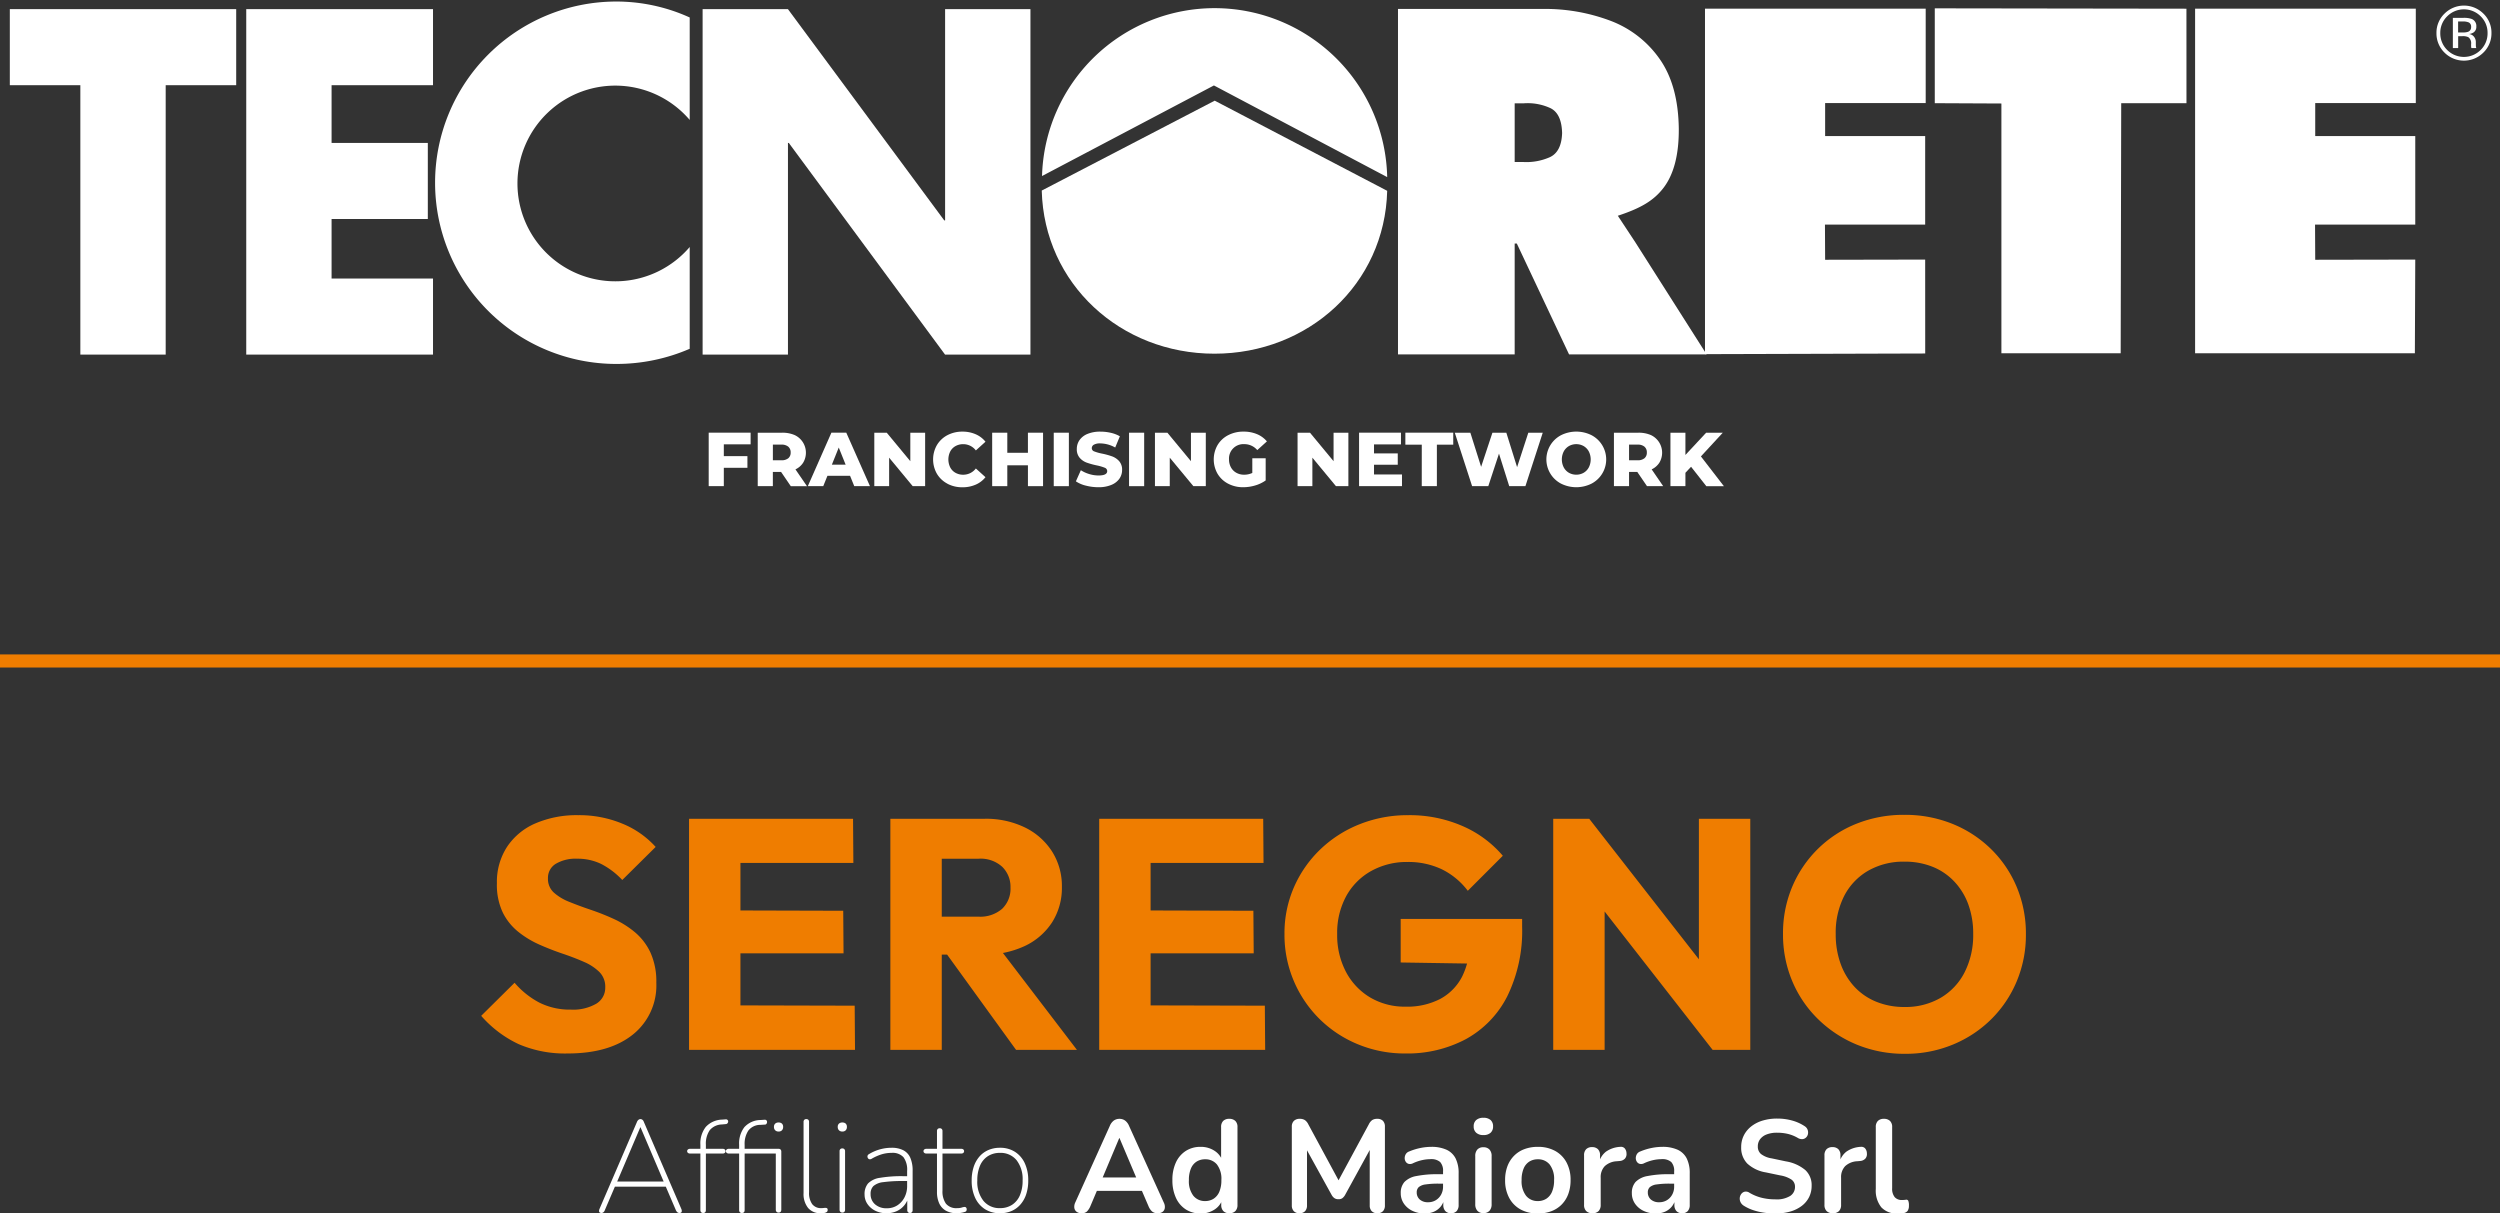
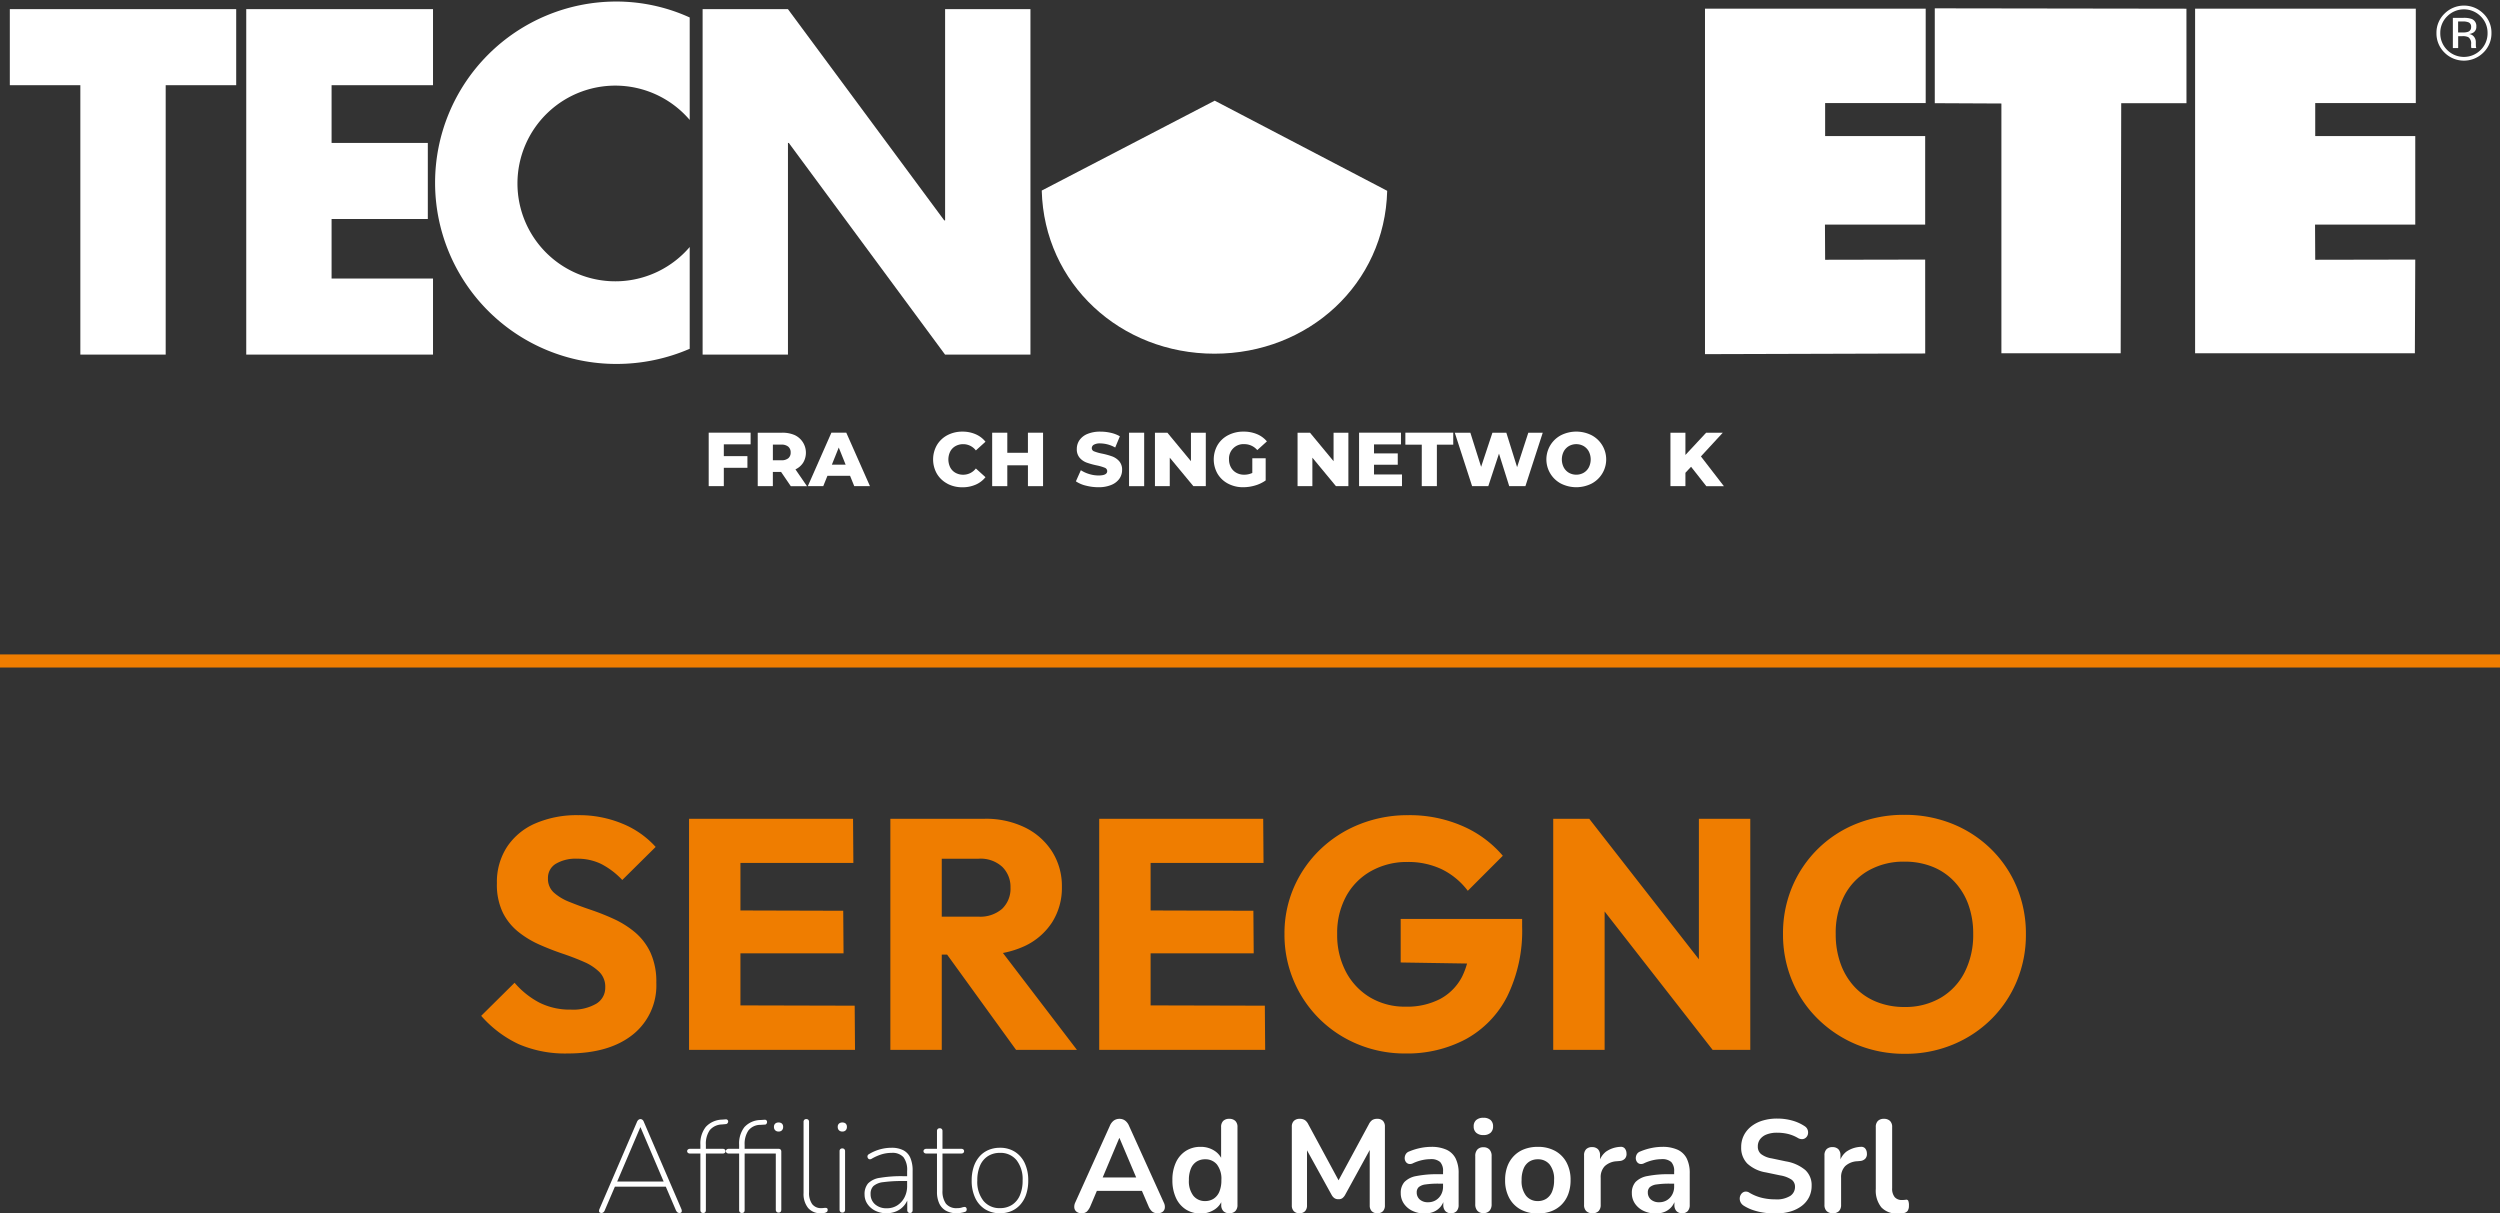
<svg xmlns="http://www.w3.org/2000/svg" width="381.867" height="185.358" viewBox="0 0 381.867 185.358">
  <rect x="0" y="0" width="381.867" height="185.358" fill="#333333" stroke="none" />
  <defs>
    <clipPath id="clip-path">
      <rect id="Rettangolo_151" data-name="Rettangolo 151" width="379.063" height="74.423" fill="none" />
    </clipPath>
  </defs>
  <g id="Logo_Tecnorete_Seregno-Footer" transform="translate(-640.152 -9100.998)">
    <g id="logo_claim_tecnorete_it" transform="translate(641.652 9100.998)">
      <path id="Tracciato_627" data-name="Tracciato 627" d="M299.873,185.662v8.165h2.31v-2.8h3.605v-1.785h-3.605v-1.8h4.094v-1.785Z" transform="translate(-193.122 -119.569)" fill="#fff" />
      <g id="Raggruppa_1472" data-name="Raggruppa 1472" clip-path="url(#clip-path)">
        <path id="Tracciato_628" data-name="Tracciato 628" d="M324.481,191.657h-1.259v2.169h-2.31v-8.165h3.734a4.659,4.659,0,0,1,1.922.369,2.97,2.97,0,0,1,1.289,4.2,2.8,2.8,0,0,1-1.184,1.032l1.761,2.566h-2.472Zm1.1-3.861a1.593,1.593,0,0,0-1.073-.315h-1.282v2.392h1.28a1.614,1.614,0,0,0,1.073-.309,1.094,1.094,0,0,0,.362-.881,1.112,1.112,0,0,0-.362-.886" transform="translate(-206.671 -119.567)" fill="#fff" />
        <path id="Tracciato_629" data-name="Tracciato 629" d="M348.859,192.242h-3.453l-.641,1.586h-2.357l3.6-8.166h2.275l3.615,8.165h-2.4Zm-.676-1.7-1.05-2.613-1.05,2.613Z" transform="translate(-220.516 -119.569)" fill="#fff" />
-         <path id="Tracciato_630" data-name="Tracciato 630" d="M378.686,185.663v8.165h-1.9l-3.6-4.351v4.351h-2.263v-8.165h1.9l3.6,4.351v-4.351Z" transform="translate(-238.875 -119.569)" fill="#fff" />
        <path id="Tracciato_631" data-name="Tracciato 631" d="M398.337,193.153a4.059,4.059,0,0,1-1.6-1.511,4.414,4.414,0,0,1,0-4.386,4.058,4.058,0,0,1,1.6-1.511,4.834,4.834,0,0,1,2.3-.542,4.951,4.951,0,0,1,2.018.4,3.889,3.889,0,0,1,1.5,1.143l-1.47,1.33a2.418,2.418,0,0,0-1.924-.957,2.375,2.375,0,0,0-1.184.292,2.025,2.025,0,0,0-.805.823,2.741,2.741,0,0,0,0,2.438,2.022,2.022,0,0,0,.805.822,2.375,2.375,0,0,0,1.184.292,2.417,2.417,0,0,0,1.923-.956l1.47,1.33a3.877,3.877,0,0,1-1.5,1.143,4.95,4.95,0,0,1-2.018.4,4.83,4.83,0,0,1-2.3-.542" transform="translate(-255.125 -119.273)" fill="#fff" />
        <path id="Tracciato_632" data-name="Tracciato 632" d="M429.282,185.663v8.165h-2.31v-3.185h-3.151v3.185h-2.31v-8.165h2.31v3.068h3.15v-3.068Z" transform="translate(-271.459 -119.569)" fill="#fff" />
-         <rect id="Rettangolo_149" data-name="Rettangolo 149" width="2.31" height="8.166" transform="translate(159.456 66.094)" fill="#fff" />
        <path id="Tracciato_633" data-name="Tracciato 633" d="M458.945,193.444a4.715,4.715,0,0,1-1.517-.653l.758-1.7a4.905,4.905,0,0,0,1.271.583,4.844,4.844,0,0,0,1.424.221q1.331,0,1.33-.665a.552.552,0,0,0-.379-.519,7.013,7.013,0,0,0-1.219-.356,11.626,11.626,0,0,1-1.54-.427,2.588,2.588,0,0,1-1.062-.729,1.969,1.969,0,0,1-.443-1.353,2.342,2.342,0,0,1,.408-1.347,2.735,2.735,0,0,1,1.219-.951,5.022,5.022,0,0,1,1.989-.35,7.028,7.028,0,0,1,1.586.181,4.864,4.864,0,0,1,1.375.531l-.712,1.715a4.755,4.755,0,0,0-2.263-.63,1.9,1.9,0,0,0-1,.2.613.613,0,0,0-.315.531.525.525,0,0,0,.373.49,6.74,6.74,0,0,0,1.2.339,11.276,11.276,0,0,1,1.546.427,2.667,2.667,0,0,1,1.062.723,1.932,1.932,0,0,1,.449,1.347,2.3,2.3,0,0,1-.408,1.33,2.788,2.788,0,0,1-1.225.95,4.957,4.957,0,0,1-1.983.356,7.546,7.546,0,0,1-1.925-.245" transform="translate(-294.589 -119.267)" fill="#fff" />
        <rect id="Rettangolo_150" data-name="Rettangolo 150" width="2.31" height="8.166" transform="translate(170.958 66.094)" fill="#fff" />
        <path id="Tracciato_634" data-name="Tracciato 634" d="M499.113,185.663v8.165h-1.9l-3.605-4.351v4.351h-2.263v-8.165h1.9l3.6,4.351v-4.351Z" transform="translate(-316.431 -119.569)" fill="#fff" />
        <path id="Tracciato_635" data-name="Tracciato 635" d="M522.468,189.271h2.041v3.382a5.319,5.319,0,0,1-1.61.77,6.4,6.4,0,0,1-1.819.268,4.868,4.868,0,0,1-2.31-.543,4.045,4.045,0,0,1-1.609-1.511,4.414,4.414,0,0,1,0-4.386,4.029,4.029,0,0,1,1.622-1.511,4.983,4.983,0,0,1,2.345-.543,5.224,5.224,0,0,1,2.053.385,3.956,3.956,0,0,1,1.516,1.108l-1.47,1.33a2.591,2.591,0,0,0-1.983-.91,2.2,2.2,0,0,0-2.333,2.333,2.466,2.466,0,0,0,.292,1.208,2.09,2.09,0,0,0,.817.828,2.393,2.393,0,0,0,1.2.3,2.949,2.949,0,0,0,1.248-.268Z" transform="translate(-332.682 -119.269)" fill="#fff" />
        <path id="Tracciato_636" data-name="Tracciato 636" d="M560.294,185.663v8.165h-1.9l-3.6-4.351v4.351h-2.263v-8.165h1.9l3.6,4.351v-4.351Z" transform="translate(-355.833 -119.569)" fill="#fff" />
        <path id="Tracciato_637" data-name="Tracciato 637" d="M585.493,192.043v1.785h-6.556v-8.166h6.4v1.785h-4.118v1.377h3.628v1.727h-3.628v1.493Z" transform="translate(-372.843 -119.569)" fill="#fff" />
        <path id="Tracciato_638" data-name="Tracciato 638" d="M601.307,187.494H598.8v-1.832h7.314v1.832h-2.5v6.334h-2.31Z" transform="translate(-385.635 -119.569)" fill="#fff" />
        <path id="Tracciato_639" data-name="Tracciato 639" d="M633.438,185.663l-2.648,8.165h-2.473l-1.563-4.969-1.633,4.969h-2.473L620,185.663h2.38l1.645,5.214,1.726-5.214h2.123l1.645,5.261,1.715-5.261Z" transform="translate(-399.288 -119.569)" fill="#fff" />
        <path id="Tracciato_640" data-name="Tracciato 640" d="M661.554,193.148a4.176,4.176,0,0,1,0-7.4,5.215,5.215,0,0,1,4.655,0,4.175,4.175,0,0,1,0,7.4,5.215,5.215,0,0,1-4.655,0M665,191.492a2.1,2.1,0,0,0,.793-.823,2.7,2.7,0,0,0,0-2.438,2.1,2.1,0,0,0-.793-.823,2.3,2.3,0,0,0-2.24,0,2.1,2.1,0,0,0-.793.823,2.694,2.694,0,0,0,0,2.438,2.1,2.1,0,0,0,.793.823,2.3,2.3,0,0,0,2.24,0" transform="translate(-424.609 -119.274)" fill="#fff" />
-         <path id="Tracciato_641" data-name="Tracciato 641" d="M691.858,191.657H690.6v2.169h-2.31v-8.165h3.733a4.657,4.657,0,0,1,1.925.367,2.97,2.97,0,0,1,1.289,4.2,2.8,2.8,0,0,1-1.184,1.032l1.761,2.566H693.34Zm1.1-3.861a1.593,1.593,0,0,0-1.073-.315H690.6v2.392h1.281a1.614,1.614,0,0,0,1.073-.309,1.094,1.094,0,0,0,.362-.881,1.112,1.112,0,0,0-.362-.886" transform="translate(-443.267 -119.567)" fill="#fff" />
        <path id="Tracciato_642" data-name="Tracciato 642" d="M715.689,190.866l-.863.922v2.041h-2.287v-8.165h2.287v3.4l3.161-3.395h2.543l-3.336,3.616,3.511,4.55h-2.683Z" transform="translate(-458.884 -119.569)" fill="#fff" />
        <path id="Tracciato_643" data-name="Tracciato 643" d="M1048.388,9.572a4.2,4.2,0,0,1-5.949,0,4.084,4.084,0,0,1-1.22-2.984,4.042,4.042,0,0,1,1.232-2.966,4.208,4.208,0,0,1,5.938,0,4.032,4.032,0,0,1,1.231,2.966,4.078,4.078,0,0,1-1.231,2.984m-5.532-5.537a3.5,3.5,0,0,0-1.054,2.56,3.539,3.539,0,0,0,1.048,2.576,3.606,3.606,0,0,0,5.119,0,3.529,3.529,0,0,0,1.054-2.576,3.5,3.5,0,0,0-1.052-2.56,3.6,3.6,0,0,0-5.114,0m2.474.235a3.542,3.542,0,0,1,1.26.166,1.146,1.146,0,0,1,.716,1.17,1.007,1.007,0,0,1-.451.911,1.7,1.7,0,0,1-.667.223,1.122,1.122,0,0,1,.793.453,1.273,1.273,0,0,1,.249.714v.337c0,.107,0,.221.012.343a.73.73,0,0,0,.04.24l.029.058h-.761c0-.015-.008-.031-.012-.046s-.007-.033-.011-.052l-.018-.149V8.273a1.128,1.128,0,0,0-.435-1.056,1.955,1.955,0,0,0-.9-.148h-.641V8.885h-.812V4.268Zm.878.727a2.113,2.113,0,0,0-.985-.172h-.7V6.5h.735a2.209,2.209,0,0,0,.776-.1.71.71,0,0,0,.475-.723.706.706,0,0,0-.307-.676" transform="translate(-670.557 -1.543)" fill="#fff" />
        <path id="Tracciato_644" data-name="Tracciato 644" d="M221.366,38.153a14.945,14.945,0,1,1,0-19.41V3.094A27.027,27.027,0,0,0,210.152.659a27.678,27.678,0,1,0,0,55.356A28.139,28.139,0,0,0,221.366,53.7Z" transform="translate(-117.516 -0.424)" fill="#fff" />
-         <path id="Tracciato_645" data-name="Tracciato 645" d="M442.9,29.132a26.369,26.369,0,0,1,52.722.163l-26.466-14Z" transform="translate(-285.233 -2.243)" fill="#fff" />
        <path id="Tracciato_646" data-name="Tracciato 646" d="M23.808,15.547V56.7H10.773V15.547H0V3.93H34.578V15.547Z" transform="translate(0 -2.531)" fill="#fff" />
        <path id="Tracciato_647" data-name="Tracciato 647" d="M442.774,56.926l26.42-13.731,26.347,13.769c-.356,14.261-12.043,24.879-26.387,24.879s-26.009-10.665-26.379-24.916" transform="translate(-285.152 -27.818)" fill="#fff" />
        <path id="Tracciato_648" data-name="Tracciato 648" d="M129.973,15.547H114.48v8.817h14.7V35.98h-14.7v9.1h15.493V56.7H101.445V3.93h28.528Z" transform="translate(-65.332 -2.531)" fill="#fff" />
        <path id="Tracciato_649" data-name="Tracciato 649" d="M297.264,56.7V3.93H310.3l23.872,32.264h.131V3.93h13.036V56.7H334.3L310.431,24.365H310.3V56.7Z" transform="translate(-191.442 -2.531)" fill="#fff" />
-         <path id="Tracciato_650" data-name="Tracciato 650" d="M631.873,39.461l10.9,17.143H621.763l-7.981-16.936h-.327V56.6H595.632V3.839h22.009a28.181,28.181,0,0,1,10.437,1.8,16.072,16.072,0,0,1,7.547,5.874q2.828,4.044,2.9,10.663.027,5.871-2.314,8.959c-1.56,2.056-3.631,3.178-7,4.292M613.456,18.255v8.958h1.263a8.829,8.829,0,0,0,4.111-.735c1.187-.552,1.805-1.777,1.871-3.675q-.071-2.948-1.752-3.8a8.272,8.272,0,0,0-4.1-.752Z" transform="translate(-383.594 -2.47)" fill="#fff" fill-rule="evenodd" />
        <path id="Tracciato_651" data-name="Tracciato 651" d="M825.959,18.063V3.575l38.441.056.005,14.432h-9.968l-.082,38.2h-18.22V18.112Z" transform="translate(-531.928 -2.302)" fill="#fff" />
        <path id="Tracciato_652" data-name="Tracciato 652" d="M937.656,56.364V3.734h33.712V18.149H956.005v5.039h15.281V36.716H955.978l.027,5.369,15.281-.029-.061,14.311Z" transform="translate(-603.862 -2.405)" fill="#fff" />
        <path id="Tracciato_653" data-name="Tracciato 653" d="M727.362,56.5V3.734h33.712V18.149H745.713v5.039h15.281V36.716H745.686l.027,5.369,15.281-.029L761,56.4Z" transform="translate(-468.43 -2.405)" fill="#fff" />
      </g>
    </g>
    <line id="Linea_20" data-name="Linea 20" x1="381.867" transform="translate(640.152 9201.959)" fill="none" stroke="#ef7d00" stroke-width="2" />
    <path id="Tracciato_1057" data-name="Tracciato 1057" d="M-105.175.55A17.909,17.909,0,0,1-112.65-.875,17.405,17.405,0,0,1-118.375-5.2l5.1-5.05A12.861,12.861,0,0,0-109.5-7.225a10.346,10.346,0,0,0,4.825,1.075,7.052,7.052,0,0,0,3.875-.9,2.832,2.832,0,0,0,1.375-2.5,3.178,3.178,0,0,0-.9-2.35,7.718,7.718,0,0,0-2.375-1.55q-1.475-.65-3.25-1.25t-3.525-1.375a14.715,14.715,0,0,1-3.225-1.95,8.8,8.8,0,0,1-2.375-2.95,9.857,9.857,0,0,1-.9-4.475,9.821,9.821,0,0,1,1.575-5.6,9.9,9.9,0,0,1,4.375-3.575,15.96,15.96,0,0,1,6.45-1.225,17.226,17.226,0,0,1,6.775,1.3A13.916,13.916,0,0,1-91.725-31l-5.1,5.05a11.9,11.9,0,0,0-3.225-2.45,8.211,8.211,0,0,0-3.675-.8,5.935,5.935,0,0,0-3.25.775,2.493,2.493,0,0,0-1.2,2.225,2.81,2.81,0,0,0,.9,2.175A7.873,7.873,0,0,0-104.9-22.6q1.475.6,3.25,1.2A36.89,36.89,0,0,1-98.125-20,14.388,14.388,0,0,1-94.9-17.975a9.055,9.055,0,0,1,2.375,3.1,10.643,10.643,0,0,1,.9,4.625,9.585,9.585,0,0,1-3.6,7.925Q-98.825.55-105.175.55ZM-86.625,0V-35.3h7.85V0Zm6,0V-6.8l19.3.05.05,6.75Zm0-14.75V-21.3l17.55.05.05,6.5Zm0-13.8V-35.3h19.05l.05,6.75Zm30.75,14v-5.8h7.45a5.088,5.088,0,0,0,3.625-1.2,4.249,4.249,0,0,0,1.275-3.25,4.271,4.271,0,0,0-1.25-3.15,4.873,4.873,0,0,0-3.6-1.25h-7.5v-6.1h8.4a13.582,13.582,0,0,1,6.15,1.325,10.232,10.232,0,0,1,4.15,3.675,9.818,9.818,0,0,1,1.5,5.4,9.785,9.785,0,0,1-1.5,5.425,10.056,10.056,0,0,1-4.2,3.625,14.493,14.493,0,0,1-6.35,1.3Zm-6,14.55V-35.3h7.85V0Zm19.2,0-11-15.2,7.2-1.95L-27.375,0Zm12.7,0V-35.3h7.85V0Zm6,0V-6.8l19.3.05L1.375,0Zm0-14.75V-21.3l17.55.05.05,6.5Zm0-13.8V-35.3H1.075l.05,6.75ZM22.775.55A18.667,18.667,0,0,1,15.55-.85,18.128,18.128,0,0,1,9.675-4.725a18.113,18.113,0,0,1-3.925-5.8A18.02,18.02,0,0,1,4.325-17.7a17.576,17.576,0,0,1,1.45-7.15A17.939,17.939,0,0,1,9.8-30.625a18.456,18.456,0,0,1,6.025-3.85,19.8,19.8,0,0,1,7.4-1.375A20.212,20.212,0,0,1,31.5-34.2a16.9,16.9,0,0,1,6.175,4.55l-5.35,5.35a11.076,11.076,0,0,0-4-3.3,11.9,11.9,0,0,0-5.2-1.1,11.143,11.143,0,0,0-5.55,1.375,9.768,9.768,0,0,0-3.825,3.85A11.7,11.7,0,0,0,12.375-17.7a12.02,12.02,0,0,0,1.35,5.8,9.931,9.931,0,0,0,3.7,3.9,10.347,10.347,0,0,0,5.4,1.4A10.964,10.964,0,0,0,28.1-7.775a8.041,8.041,0,0,0,3.35-3.4A11.5,11.5,0,0,0,32.625-16.6l5.2,3.5-15.75-.25V-20h18.55v1.15A22.729,22.729,0,0,1,38.35-8.175a15.377,15.377,0,0,1-6.3,6.525A19.028,19.028,0,0,1,22.775.55ZM45.375,0V-35.3h5.5l2.35,7.05V0Zm24.35,0-20.8-26.65,1.95-8.65,20.8,26.65Zm0,0-2.1-7.05V-35.3h7.85V0Zm29.4.6A19.061,19.061,0,0,1,91.75-.8a18.5,18.5,0,0,1-5.925-3.9,17.682,17.682,0,0,1-3.95-5.825,18.3,18.3,0,0,1-1.4-7.175,18.246,18.246,0,0,1,1.4-7.2,17.851,17.851,0,0,1,3.9-5.775,17.8,17.8,0,0,1,5.875-3.85A19.364,19.364,0,0,1,99.025-35.9a19.23,19.23,0,0,1,7.325,1.375,18.08,18.08,0,0,1,5.9,3.85,17.591,17.591,0,0,1,3.925,5.8,18.429,18.429,0,0,1,1.4,7.225,18.3,18.3,0,0,1-1.4,7.175,17.781,17.781,0,0,1-3.9,5.8A18.128,18.128,0,0,1,106.4-.8,18.8,18.8,0,0,1,99.125.6Zm-.1-7.15a10.677,10.677,0,0,0,5.525-1.4,9.5,9.5,0,0,0,3.675-3.925,12.55,12.55,0,0,0,1.3-5.825,12.95,12.95,0,0,0-.75-4.525,10.125,10.125,0,0,0-2.15-3.5,9.33,9.33,0,0,0-3.325-2.25,11.351,11.351,0,0,0-4.275-.775A10.829,10.829,0,0,0,93.5-27.375a9.406,9.406,0,0,0-3.675,3.85,12.359,12.359,0,0,0-1.3,5.825,13.161,13.161,0,0,0,.75,4.55A10.279,10.279,0,0,0,91.4-9.625,9.313,9.313,0,0,0,94.725-7.35,11.225,11.225,0,0,0,99.025-6.55Z" transform="translate(832.027 9261.363)" fill="#ef7d00" />
    <path id="Tracciato_1058" data-name="Tracciato 1058" d="M-99.23.12a.474.474,0,0,1-.3-.08.277.277,0,0,1-.1-.23.82.82,0,0,1,.08-.33l5.72-13.28a.776.776,0,0,1,.24-.32.48.48,0,0,1,.28-.1.507.507,0,0,1,.3.1.653.653,0,0,1,.22.32L-87.07-.52a.82.82,0,0,1,.08.33.311.311,0,0,1-.08.23.39.39,0,0,1-.28.08A.468.468,0,0,1-87.68,0a.9.9,0,0,1-.21-.3l-1.62-3.78.54.18h-8.72l.56-.18L-98.75-.3a.653.653,0,0,1-.22.32A.457.457,0,0,1-99.23.12Zm5.9-13.08-3.58,8.4-.44-.12h8.04l-.4.12-3.58-8.4ZM-83.73.12A.4.4,0,0,1-84.04,0a.455.455,0,0,1-.11-.32V-8.96h-1.58a.484.484,0,0,1-.32-.1.323.323,0,0,1-.12-.26.323.323,0,0,1,.12-.26.484.484,0,0,1,.32-.1h1.78l-.2.22v-.84a4.074,4.074,0,0,1,.83-2.73,3.509,3.509,0,0,1,2.49-1.11l.52-.04a.362.362,0,0,1,.26.05.319.319,0,0,1,.13.17.375.375,0,0,1,0,.21.421.421,0,0,1-.11.19.358.358,0,0,1-.2.1l-.64.06a2.488,2.488,0,0,0-1.86.89,3.621,3.621,0,0,0-.58,2.21v.9l-.16-.28h2.72a.477.477,0,0,1,.33.1.335.335,0,0,1,.11.26.335.335,0,0,1-.11.26.477.477,0,0,1-.33.1h-2.56V-.32Q-83.31.12-83.73.12Zm5.92,0A.4.4,0,0,1-78.12,0a.455.455,0,0,1-.11-.32V-8.96h-1.58a.484.484,0,0,1-.32-.1.323.323,0,0,1-.12-.26.323.323,0,0,1,.12-.26.484.484,0,0,1,.32-.1h1.78l-.2.22v-.84a4.067,4.067,0,0,1,.81-2.7,3.392,3.392,0,0,1,2.47-1.08l.58-.04a.362.362,0,0,1,.26.05.317.317,0,0,1,.13.18.448.448,0,0,1,0,.23.421.421,0,0,1-.11.2.271.271,0,0,1-.2.08l-.68.04a2.316,2.316,0,0,0-1.85.87,3.646,3.646,0,0,0-.57,2.17v.9l-.16-.28h5.34a.419.419,0,0,1,.31.11.448.448,0,0,1,.11.33V-.38a.484.484,0,0,1-.1.32.394.394,0,0,1-.32.12.4.4,0,0,1-.31-.12.455.455,0,0,1-.11-.32V-8.96h-4.76V-.32Q-77.39.12-77.81.12Zm5.6-12.44a.689.689,0,0,1-.51-.19.689.689,0,0,1-.19-.51.649.649,0,0,1,.19-.51.737.737,0,0,1,.51-.17.729.729,0,0,1,.52.17.669.669,0,0,1,.18.51.711.711,0,0,1-.18.51A.682.682,0,0,1-72.21-12.32ZM-65.75.16A2.422,2.422,0,0,1-67.7-.65a3.4,3.4,0,0,1-.69-2.27V-13.78a.448.448,0,0,1,.11-.33.419.419,0,0,1,.31-.11.419.419,0,0,1,.31.11.448.448,0,0,1,.11.33V-3.06a2.926,2.926,0,0,0,.48,1.83,1.675,1.675,0,0,0,1.4.61,2.454,2.454,0,0,0,.34-.02,1.978,1.978,0,0,1,.28-.02.447.447,0,0,1,.25.06.27.27,0,0,1,.09.24.394.394,0,0,1-.12.32.951.951,0,0,1-.4.16q-.14.02-.27.03T-65.75.16Zm3.28-.1a.4.4,0,0,1-.31-.12.455.455,0,0,1-.11-.32V-9.3a.448.448,0,0,1,.11-.33.419.419,0,0,1,.31-.11.419.419,0,0,1,.31.11.448.448,0,0,1,.11.33V-.38a.484.484,0,0,1-.1.32A.394.394,0,0,1-62.47.06Zm0-12.38a.689.689,0,0,1-.51-.19.689.689,0,0,1-.19-.51.649.649,0,0,1,.19-.51.736.736,0,0,1,.51-.17.729.729,0,0,1,.52.17.669.669,0,0,1,.18.51.711.711,0,0,1-.18.51A.682.682,0,0,1-62.47-12.32ZM-55.73.16a3.748,3.748,0,0,1-1.7-.38,3.076,3.076,0,0,1-1.2-1.03,2.529,2.529,0,0,1-.44-1.45,2.492,2.492,0,0,1,.53-1.69,3.145,3.145,0,0,1,1.82-.86,19.629,19.629,0,0,1,3.55-.25h.82v.74h-.78a21.176,21.176,0,0,0-3.07.17,2.752,2.752,0,0,0-1.52.6,1.636,1.636,0,0,0-.43,1.21,2.027,2.027,0,0,0,.67,1.57,2.586,2.586,0,0,0,1.81.61,2.881,2.881,0,0,0,1.61-.45,3.169,3.169,0,0,0,1.09-1.22,3.74,3.74,0,0,0,.4-1.75V-6.3a3.217,3.217,0,0,0-.56-2.1,2.237,2.237,0,0,0-1.8-.66,5.274,5.274,0,0,0-1.53.22,7.35,7.35,0,0,0-1.53.68.5.5,0,0,1-.31.08.34.34,0,0,1-.21-.11.491.491,0,0,1-.11-.22.4.4,0,0,1,.02-.25.42.42,0,0,1,.19-.2,6.584,6.584,0,0,1,1.7-.74,6.592,6.592,0,0,1,1.74-.24,3.877,3.877,0,0,1,1.82.38A2.36,2.36,0,0,1-52.08-8.3a4.913,4.913,0,0,1,.35,2V-.32a.484.484,0,0,1-.1.32.368.368,0,0,1-.3.12A.4.4,0,0,1-52.44,0a.455.455,0,0,1-.11-.32v-2.1h.22a3.438,3.438,0,0,1-.68,1.38,3.2,3.2,0,0,1-1.17.89A3.742,3.742,0,0,1-55.73.16Zm10.76,0a3.332,3.332,0,0,1-1.68-.39,2.449,2.449,0,0,1-1.02-1.12,4.171,4.171,0,0,1-.34-1.77V-8.96h-1.62a.484.484,0,0,1-.32-.1.322.322,0,0,1-.12-.26.322.322,0,0,1,.12-.26.484.484,0,0,1,.32-.1h1.62v-2.7a.448.448,0,0,1,.11-.33.419.419,0,0,1,.31-.11.419.419,0,0,1,.31.11.448.448,0,0,1,.11.33v2.7h2.86a.477.477,0,0,1,.33.1.335.335,0,0,1,.11.26.335.335,0,0,1-.11.26.477.477,0,0,1-.33.1h-2.86V-3.3a3.262,3.262,0,0,0,.52,1.99,2.041,2.041,0,0,0,1.74.69,2.221,2.221,0,0,0,.69-.09,1.481,1.481,0,0,1,.45-.09.275.275,0,0,1,.21.1.4.4,0,0,1,.09.28.508.508,0,0,1-.05.21.278.278,0,0,1-.19.15,3.226,3.226,0,0,1-.57.15A3.725,3.725,0,0,1-44.97.16Zm6.58,0a4.16,4.16,0,0,1-2.29-.62,4.081,4.081,0,0,1-1.5-1.74,6.117,6.117,0,0,1-.53-2.64,6.624,6.624,0,0,1,.3-2.06,4.536,4.536,0,0,1,.87-1.58,3.8,3.8,0,0,1,1.37-1.01,4.395,4.395,0,0,1,1.78-.35,4.16,4.16,0,0,1,2.29.62,4.081,4.081,0,0,1,1.5,1.74,6.117,6.117,0,0,1,.53,2.64,6.624,6.624,0,0,1-.3,2.06,4.537,4.537,0,0,1-.87,1.58A3.823,3.823,0,0,1-36.6-.19,4.376,4.376,0,0,1-38.39.16Zm0-.78a3.335,3.335,0,0,0,1.84-.5,3.207,3.207,0,0,0,1.2-1.45,5.587,5.587,0,0,0,.42-2.27,4.705,4.705,0,0,0-.93-3.11,3.127,3.127,0,0,0-2.53-1.11,3.335,3.335,0,0,0-1.84.5,3.214,3.214,0,0,0-1.2,1.44,5.571,5.571,0,0,0-.42,2.28,4.671,4.671,0,0,0,.94,3.11A3.134,3.134,0,0,0-38.39-.62Zm12.48.78a1.242,1.242,0,0,1-.77-.22.892.892,0,0,1-.35-.59,1.489,1.489,0,0,1,.14-.83l5.28-11.7a1.91,1.91,0,0,1,.63-.83,1.482,1.482,0,0,1,.85-.25,1.449,1.449,0,0,1,.83.25,1.91,1.91,0,0,1,.63.83l5.3,11.7a1.43,1.43,0,0,1,.16.84.875.875,0,0,1-.34.59,1.2,1.2,0,0,1-.74.21,1.282,1.282,0,0,1-.87-.27,2.272,2.272,0,0,1-.55-.83l-1.3-3.02,1.08.7h-8.44l1.08-.7L-24.57-.94a2.607,2.607,0,0,1-.54.84A1.133,1.133,0,0,1-25.91.16Zm5.74-11.48-2.8,6.66-.52-.64h6.68l-.5.64-2.82-6.66ZM-7.75.2A4.086,4.086,0,0,1-10-.42a4.114,4.114,0,0,1-1.51-1.77,6.32,6.32,0,0,1-.54-2.71,6.237,6.237,0,0,1,.54-2.71A4.136,4.136,0,0,1-10-9.36a4.086,4.086,0,0,1,2.25-.62,3.78,3.78,0,0,1,2.13.6A2.955,2.955,0,0,1-4.39-7.8h-.22V-13a1.274,1.274,0,0,1,.32-.94,1.245,1.245,0,0,1,.92-.32,1.281,1.281,0,0,1,.93.32,1.251,1.251,0,0,1,.33.94V-1.12a1.31,1.31,0,0,1-.32.95,1.223,1.223,0,0,1-.92.33,1.223,1.223,0,0,1-.92-.33,1.31,1.31,0,0,1-.32-.95V-2.68l.22.6A2.929,2.929,0,0,1-5.59-.42,3.773,3.773,0,0,1-7.75.2Zm.7-1.9a2.351,2.351,0,0,0,1.3-.36,2.341,2.341,0,0,0,.87-1.07A4.432,4.432,0,0,0-4.57-4.9a3.588,3.588,0,0,0-.68-2.39,2.258,2.258,0,0,0-1.8-.79,2.4,2.4,0,0,0-1.3.35,2.279,2.279,0,0,0-.87,1.06A4.432,4.432,0,0,0-9.53-4.9a3.636,3.636,0,0,0,.68,2.39A2.234,2.234,0,0,0-7.05-1.7ZM7.35.16a1.122,1.122,0,0,1-.86-.32,1.236,1.236,0,0,1-.3-.88V-13.06a1.182,1.182,0,0,1,.32-.89,1.211,1.211,0,0,1,.88-.31,1.428,1.428,0,0,1,.79.19,1.688,1.688,0,0,1,.53.65l4.94,9.14h-.64l4.94-9.14a1.737,1.737,0,0,1,.52-.65,1.377,1.377,0,0,1,.78-.19,1.142,1.142,0,0,1,.86.31,1.229,1.229,0,0,1,.3.89V-1.04a1.262,1.262,0,0,1-.29.88,1.116,1.116,0,0,1-.87.32,1.122,1.122,0,0,1-.86-.32,1.236,1.236,0,0,1-.3-.88V-10.3h.44l-4.2,7.66a1.628,1.628,0,0,1-.42.5,1,1,0,0,1-.6.16,1.049,1.049,0,0,1-.62-.17,1.468,1.468,0,0,1-.42-.49L8.03-10.32h.48v9.28a1.262,1.262,0,0,1-.29.88A1.116,1.116,0,0,1,7.35.16ZM26.49.2A4.212,4.212,0,0,1,24.6-.21a3.271,3.271,0,0,1-1.3-1.11,2.77,2.77,0,0,1-.47-1.58,2.481,2.481,0,0,1,.56-1.71,3.343,3.343,0,0,1,1.82-.91,16.227,16.227,0,0,1,3.38-.28h1v1.44h-.98a12.931,12.931,0,0,0-1.98.12,2.014,2.014,0,0,0-1.05.41,1.055,1.055,0,0,0-.31.81,1.4,1.4,0,0,0,.46,1.08,1.828,1.828,0,0,0,1.28.42,2.207,2.207,0,0,0,1.17-.31,2.257,2.257,0,0,0,.81-.85,2.51,2.51,0,0,0,.3-1.24v-2.3a1.98,1.98,0,0,0-.44-1.44,2.046,2.046,0,0,0-1.48-.44,6.132,6.132,0,0,0-1.25.14,6.659,6.659,0,0,0-1.41.48.964.964,0,0,1-.67.1.754.754,0,0,1-.45-.33,1,1,0,0,1-.16-.55,1.209,1.209,0,0,1,.16-.59.966.966,0,0,1,.54-.43,9.024,9.024,0,0,1,1.77-.54,8.44,8.44,0,0,1,1.55-.16,5.551,5.551,0,0,1,2.37.44,2.928,2.928,0,0,1,1.39,1.33,4.979,4.979,0,0,1,.46,2.29v4.8a1.365,1.365,0,0,1-.3.95,1.1,1.1,0,0,1-.86.33,1.136,1.136,0,0,1-.87-.33,1.336,1.336,0,0,1-.31-.95v-.96h.16a2.762,2.762,0,0,1-.55,1.21,2.754,2.754,0,0,1-1.03.79A3.417,3.417,0,0,1,26.49.2ZM35.45.14a1.166,1.166,0,0,1-.92-.36,1.453,1.453,0,0,1-.32-1V-8.56a1.446,1.446,0,0,1,.32-1.01,1.184,1.184,0,0,1,.92-.35,1.216,1.216,0,0,1,.93.35,1.418,1.418,0,0,1,.33,1.01v7.34a1.453,1.453,0,0,1-.32,1A1.192,1.192,0,0,1,35.45.14Zm0-11.92a1.575,1.575,0,0,1-1.09-.35,1.237,1.237,0,0,1-.39-.97,1.23,1.23,0,0,1,.39-.98,1.605,1.605,0,0,1,1.09-.34,1.6,1.6,0,0,1,1.1.34,1.247,1.247,0,0,1,.38.98,1.253,1.253,0,0,1-.38.97A1.568,1.568,0,0,1,35.45-11.78ZM43.77.2a5.367,5.367,0,0,1-2.64-.62,4.321,4.321,0,0,1-1.74-1.77,5.629,5.629,0,0,1-.62-2.71,5.96,5.96,0,0,1,.35-2.11,4.514,4.514,0,0,1,1.01-1.6,4.365,4.365,0,0,1,1.58-1.02,5.756,5.756,0,0,1,2.06-.35,5.367,5.367,0,0,1,2.64.62A4.337,4.337,0,0,1,48.15-7.6a5.57,5.57,0,0,1,.62,2.7,6.043,6.043,0,0,1-.35,2.12,4.5,4.5,0,0,1-1.01,1.61A4.365,4.365,0,0,1,45.83-.15,5.756,5.756,0,0,1,43.77.2Zm0-1.9a2.351,2.351,0,0,0,1.3-.36,2.341,2.341,0,0,0,.87-1.07,4.432,4.432,0,0,0,.31-1.77,3.588,3.588,0,0,0-.68-2.39,2.258,2.258,0,0,0-1.8-.79,2.4,2.4,0,0,0-1.3.35,2.279,2.279,0,0,0-.87,1.06,4.432,4.432,0,0,0-.31,1.77,3.636,3.636,0,0,0,.68,2.39A2.234,2.234,0,0,0,43.77-1.7ZM52.11.16a1.286,1.286,0,0,1-.95-.33,1.286,1.286,0,0,1-.33-.95V-8.68a1.274,1.274,0,0,1,.32-.94,1.217,1.217,0,0,1,.9-.32,1.217,1.217,0,0,1,.9.32,1.274,1.274,0,0,1,.32.94v1.26h-.2a3.055,3.055,0,0,1,1.1-1.82,4.154,4.154,0,0,1,2.18-.74.792.792,0,0,1,.67.21,1.184,1.184,0,0,1,.29.77,1.053,1.053,0,0,1-.23.81,1.2,1.2,0,0,1-.81.37l-.44.04a2.89,2.89,0,0,0-1.84.75,2.416,2.416,0,0,0-.62,1.77v4.14a1.31,1.31,0,0,1-.32.95A1.251,1.251,0,0,1,52.11.16ZM61.79.2A4.212,4.212,0,0,1,59.9-.21a3.271,3.271,0,0,1-1.3-1.11,2.77,2.77,0,0,1-.47-1.58,2.481,2.481,0,0,1,.56-1.71,3.343,3.343,0,0,1,1.82-.91,16.227,16.227,0,0,1,3.38-.28h1v1.44h-.98a12.931,12.931,0,0,0-1.98.12,2.014,2.014,0,0,0-1.05.41,1.055,1.055,0,0,0-.31.81,1.4,1.4,0,0,0,.46,1.08,1.828,1.828,0,0,0,1.28.42,2.207,2.207,0,0,0,1.17-.31,2.257,2.257,0,0,0,.81-.85,2.51,2.51,0,0,0,.3-1.24v-2.3a1.98,1.98,0,0,0-.44-1.44,2.046,2.046,0,0,0-1.48-.44,6.132,6.132,0,0,0-1.25.14,6.659,6.659,0,0,0-1.41.48.964.964,0,0,1-.67.1.754.754,0,0,1-.45-.33,1,1,0,0,1-.16-.55,1.209,1.209,0,0,1,.16-.59.966.966,0,0,1,.54-.43,9.024,9.024,0,0,1,1.77-.54,8.44,8.44,0,0,1,1.55-.16,5.551,5.551,0,0,1,2.37.44,2.928,2.928,0,0,1,1.39,1.33,4.979,4.979,0,0,1,.46,2.29v4.8a1.365,1.365,0,0,1-.3.95,1.1,1.1,0,0,1-.86.33,1.136,1.136,0,0,1-.87-.33,1.336,1.336,0,0,1-.31-.95v-.96h.16a2.762,2.762,0,0,1-.55,1.21,2.754,2.754,0,0,1-1.03.79A3.417,3.417,0,0,1,61.79.2ZM80.03.2A12.028,12.028,0,0,1,78.27.07a9.155,9.155,0,0,1-1.66-.4A6.482,6.482,0,0,1,75.21-1a1.291,1.291,0,0,1-.5-.58,1.245,1.245,0,0,1-.09-.67,1.153,1.153,0,0,1,.26-.58.886.886,0,0,1,.53-.31.975.975,0,0,1,.7.18,6.833,6.833,0,0,0,1.86.76,8.633,8.633,0,0,0,2.06.24,3.927,3.927,0,0,0,2.3-.53,1.63,1.63,0,0,0,.72-1.37,1.321,1.321,0,0,0-.51-1.1,4.423,4.423,0,0,0-1.75-.66l-2.2-.46a5.439,5.439,0,0,1-2.83-1.35,3.434,3.434,0,0,1-.93-2.51,3.924,3.924,0,0,1,.4-1.78,4.079,4.079,0,0,1,1.13-1.38,5.232,5.232,0,0,1,1.74-.89,7.576,7.576,0,0,1,2.23-.31,8.482,8.482,0,0,1,2.28.3,6.6,6.6,0,0,1,1.94.88,1.078,1.078,0,0,1,.43.54,1.2,1.2,0,0,1,.05.63,1,1,0,0,1-.28.53.908.908,0,0,1-.55.26,1.237,1.237,0,0,1-.75-.2,5.694,5.694,0,0,0-1.5-.6,7.106,7.106,0,0,0-1.64-.18,4.309,4.309,0,0,0-1.58.26,2.246,2.246,0,0,0-1.01.73,1.807,1.807,0,0,0-.35,1.11,1.468,1.468,0,0,0,.48,1.15,3.591,3.591,0,0,0,1.64.67l2.18.46a6.171,6.171,0,0,1,2.95,1.32,3.117,3.117,0,0,1,.97,2.4A3.836,3.836,0,0,1,85.2-2.3,3.843,3.843,0,0,1,84.08-.96a5.3,5.3,0,0,1-1.75.86A8.148,8.148,0,0,1,80.03.2Zm8.8-.04a1.286,1.286,0,0,1-.95-.33,1.286,1.286,0,0,1-.33-.95V-8.68a1.274,1.274,0,0,1,.32-.94,1.217,1.217,0,0,1,.9-.32,1.217,1.217,0,0,1,.9.32,1.274,1.274,0,0,1,.32.94v1.26h-.2a3.055,3.055,0,0,1,1.1-1.82,4.154,4.154,0,0,1,2.18-.74.792.792,0,0,1,.67.21,1.184,1.184,0,0,1,.29.77,1.053,1.053,0,0,1-.23.81,1.2,1.2,0,0,1-.81.37l-.44.04a2.89,2.89,0,0,0-1.84.75,2.416,2.416,0,0,0-.62,1.77v4.14a1.31,1.31,0,0,1-.32.95A1.251,1.251,0,0,1,88.83.16Zm9.9.04a3.162,3.162,0,0,1-2.5-.95,4.093,4.093,0,0,1-.84-2.79V-13a1.274,1.274,0,0,1,.32-.94,1.245,1.245,0,0,1,.92-.32,1.281,1.281,0,0,1,.93.32,1.251,1.251,0,0,1,.33.94v9.34a2.008,2.008,0,0,0,.39,1.36,1.405,1.405,0,0,0,1.11.44q.16,0,.3-.01t.28-.03a.331.331,0,0,1,.38.15,1.922,1.922,0,0,1,.1.77,1.324,1.324,0,0,1-.2.78.909.909,0,0,1-.66.34l-.42.04Q98.95.2,98.73.2Z" transform="translate(831.283 9286.156)" fill="#fff" />
  </g>
</svg>